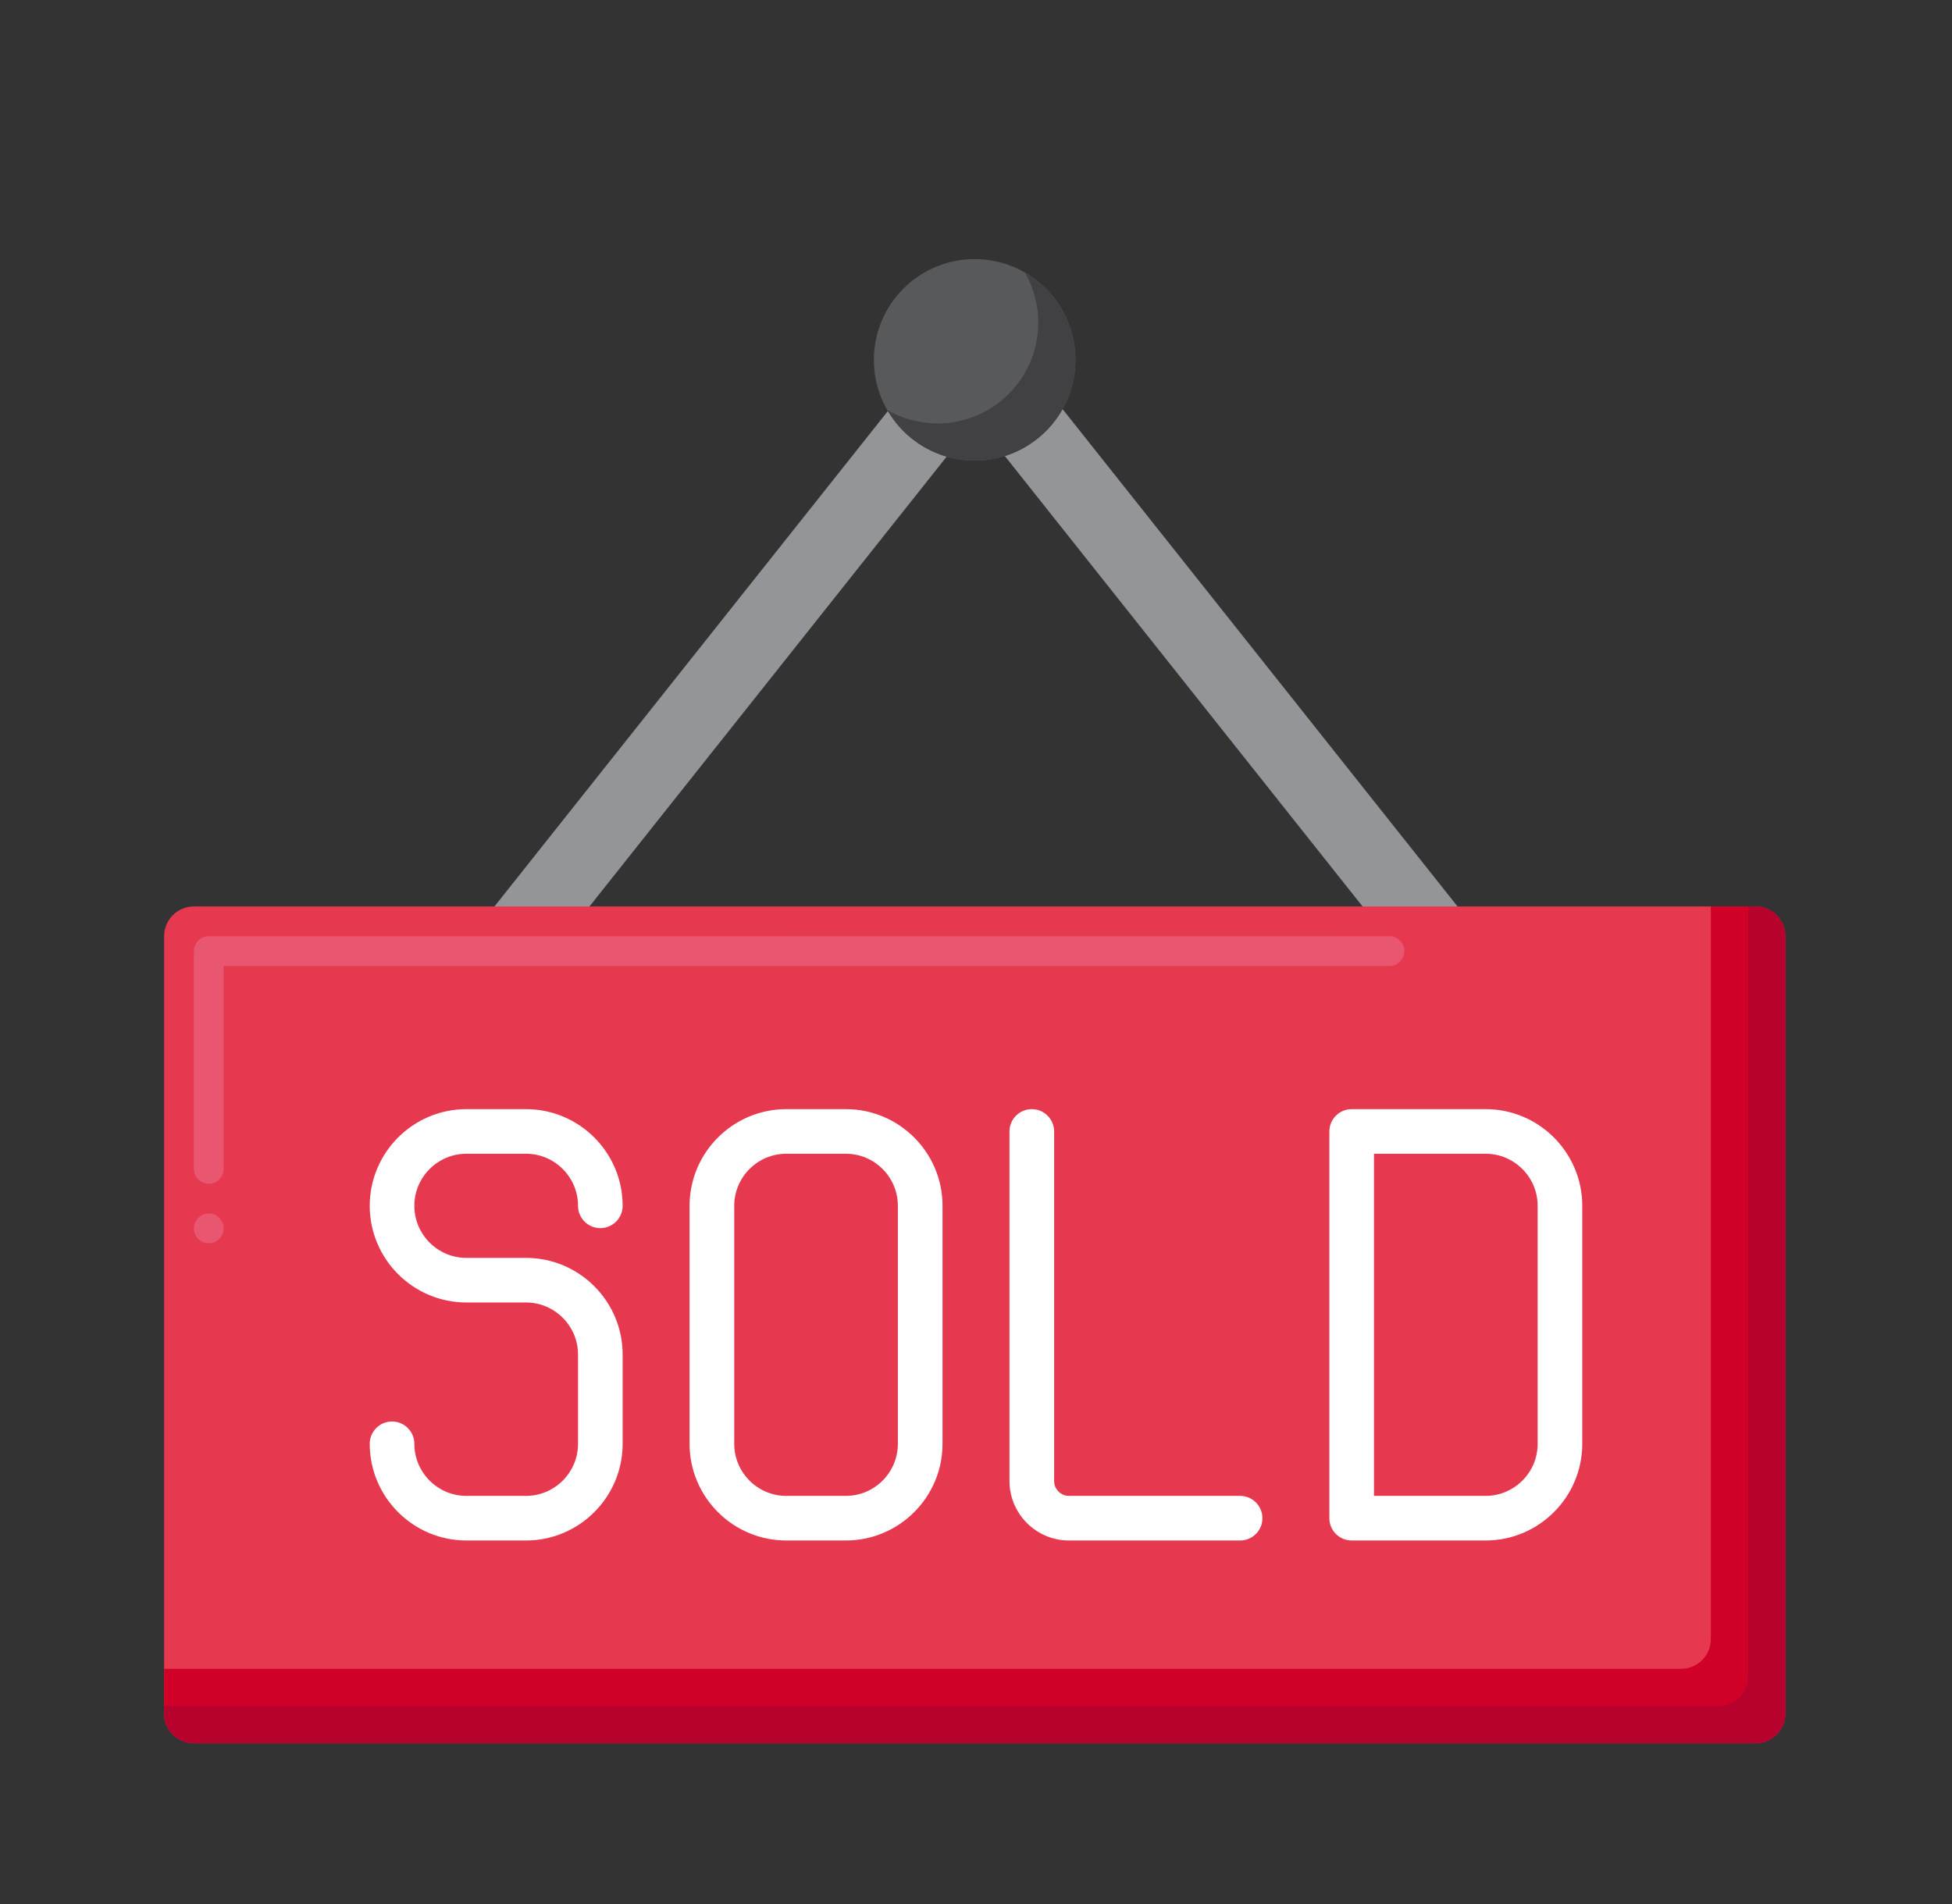
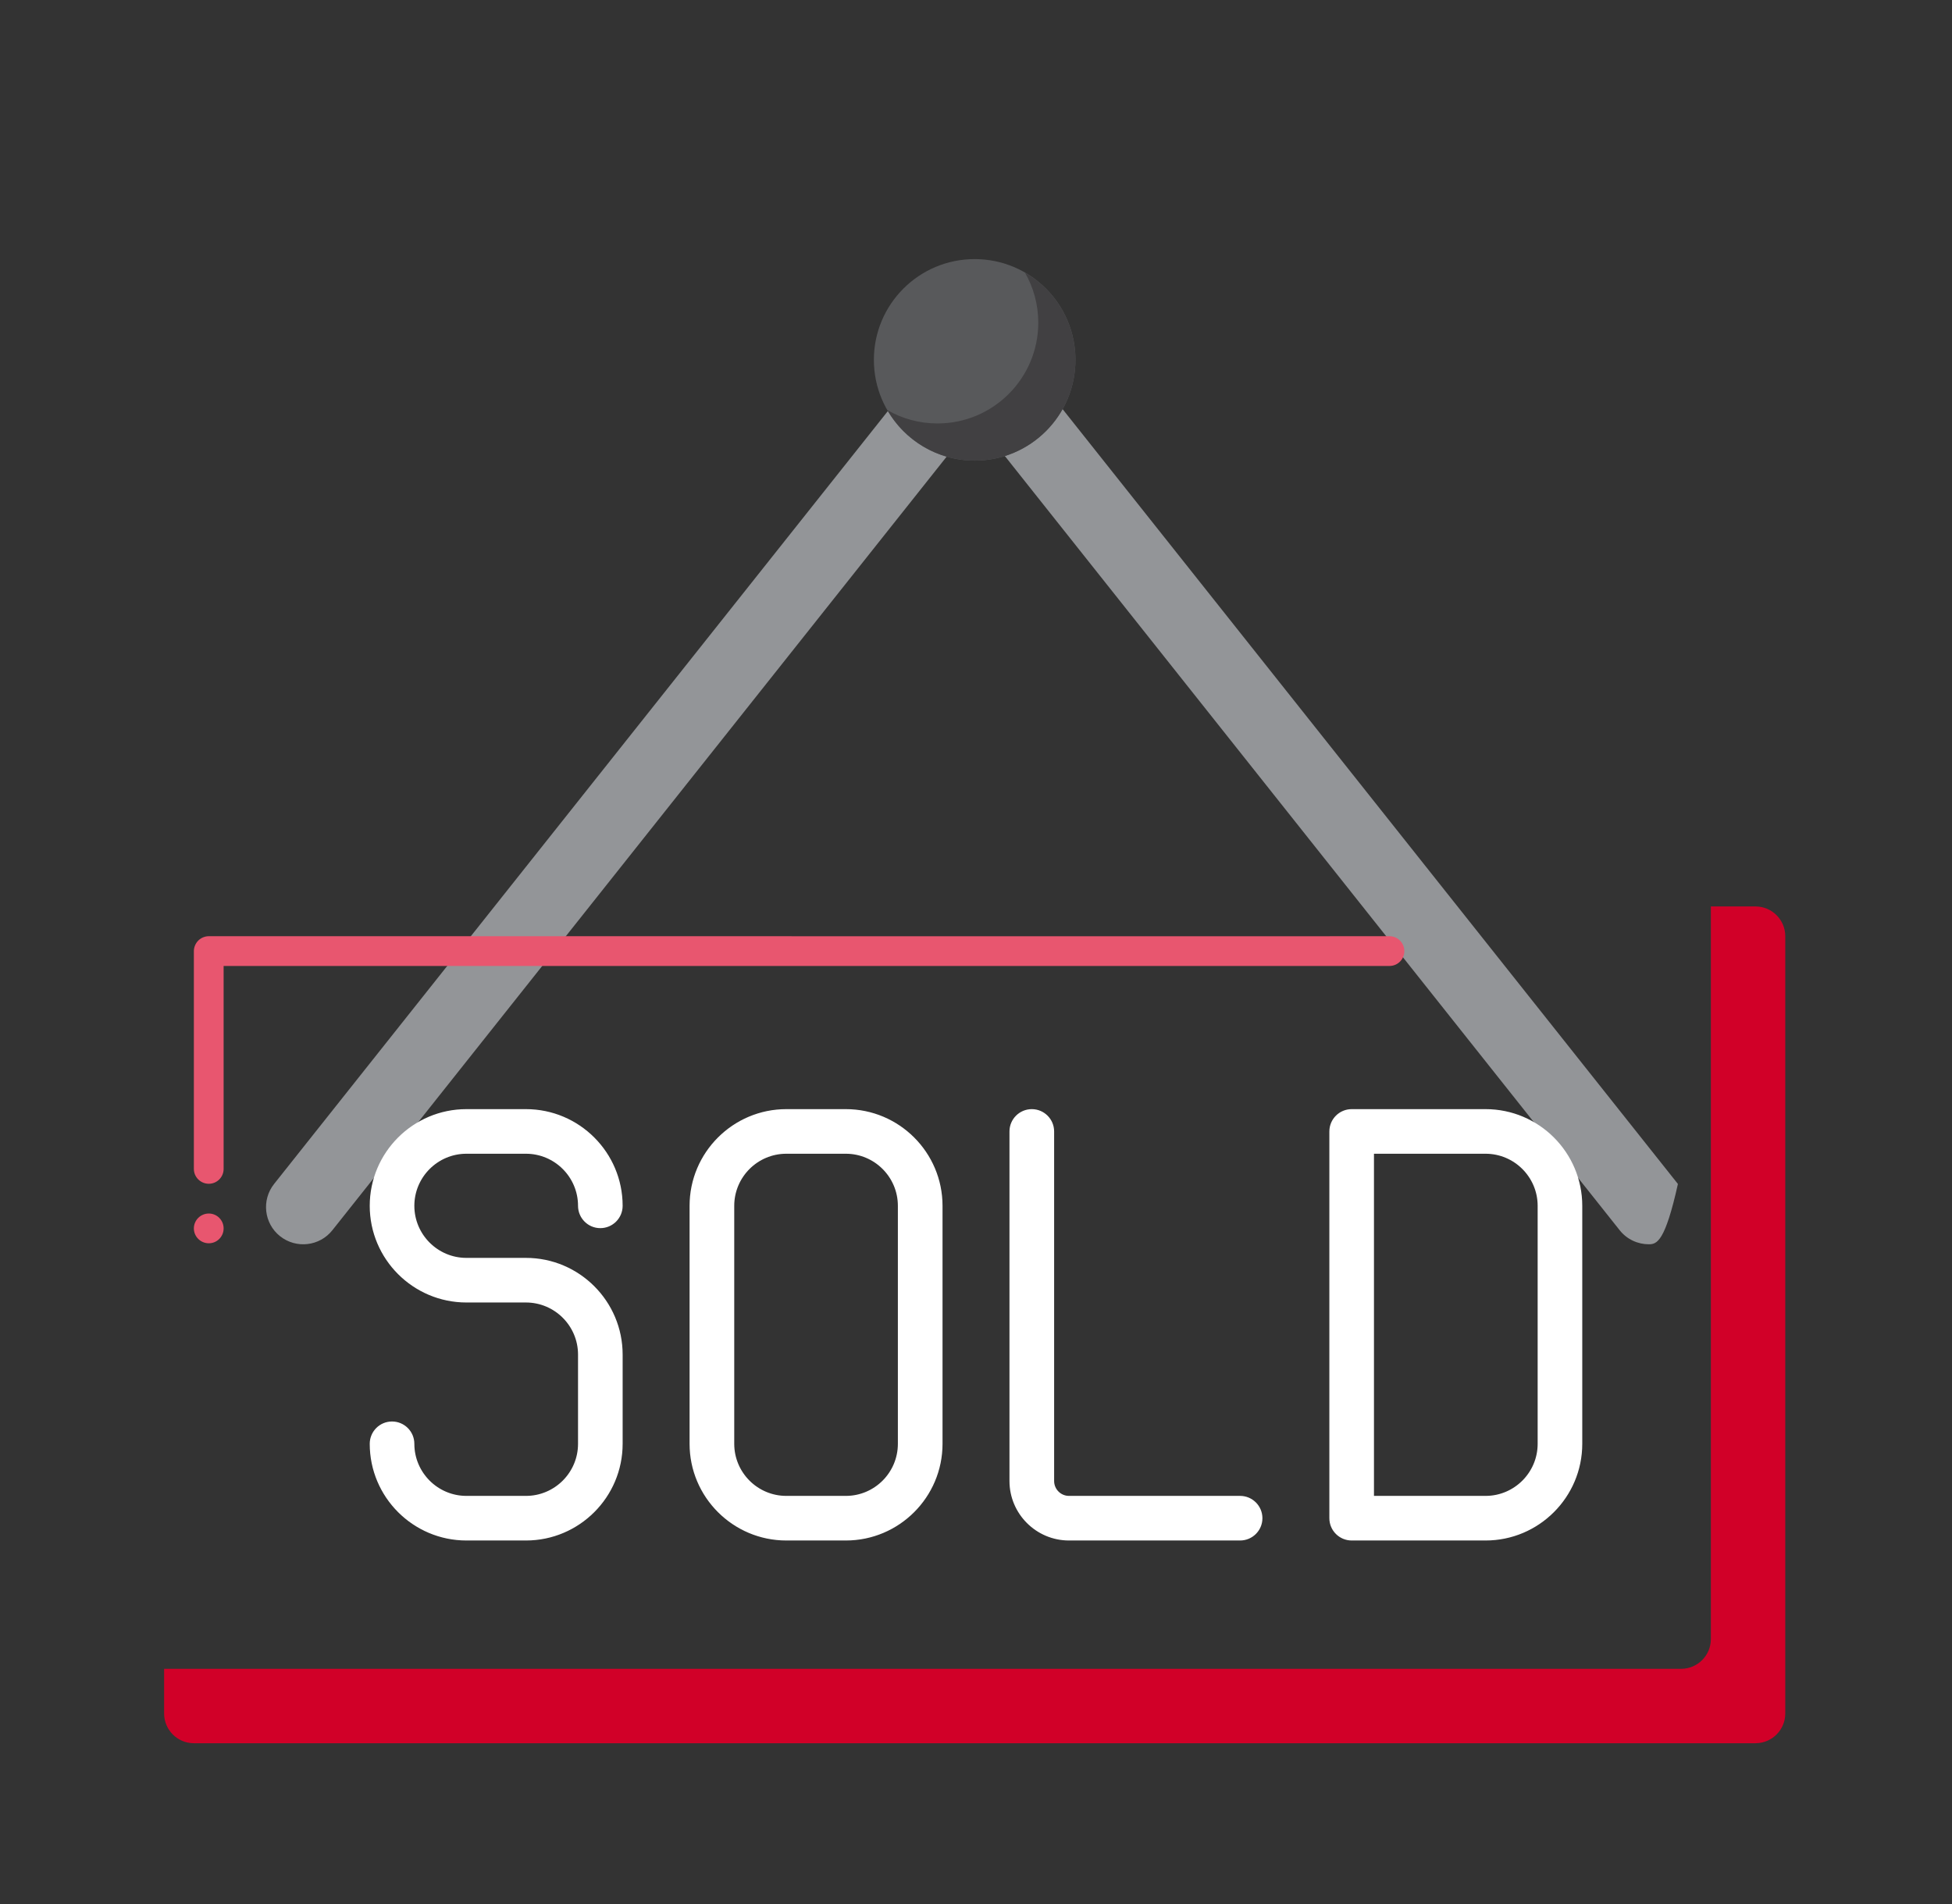
<svg xmlns="http://www.w3.org/2000/svg" width="41" height="40" viewBox="0 0 41 40" fill="none">
  <rect x="0" y="0" width="41" height="40" fill="#333333" stroke="none" />
  <g id="sold-out">
-     <path id="Vector" d="M34.632 26.14C34.402 26.14 34.174 26.039 34.02 25.845L20.5 8.817L6.981 25.845C6.713 26.183 6.221 26.239 5.883 25.971C5.545 25.703 5.489 25.211 5.757 24.873L19.888 7.075C20.037 6.888 20.262 6.779 20.5 6.779C20.739 6.779 20.964 6.888 21.112 7.075L35.243 24.873C35.511 25.211 35.455 25.703 35.117 25.971C34.974 26.085 34.802 26.14 34.632 26.14Z" fill="#939598" />
-     <path id="Vector_2" d="M36.873 36.622H4.072C3.727 36.622 3.447 36.342 3.447 35.997V19.668C3.447 19.323 3.727 19.043 4.072 19.043H36.873C37.218 19.043 37.498 19.323 37.498 19.668V35.997C37.498 36.342 37.218 36.622 36.873 36.622Z" fill="#E63950" />
+     <path id="Vector" d="M34.632 26.14C34.402 26.14 34.174 26.039 34.02 25.845L20.5 8.817L6.981 25.845C6.713 26.183 6.221 26.239 5.883 25.971C5.545 25.703 5.489 25.211 5.757 24.873L19.888 7.075C20.037 6.888 20.262 6.779 20.5 6.779C20.739 6.779 20.964 6.888 21.112 7.075L35.243 24.873C34.974 26.085 34.802 26.14 34.632 26.14Z" fill="#939598" />
    <path id="Vector_3" d="M4.386 26.119C4.213 26.119 4.072 25.979 4.072 25.807C4.072 25.634 4.213 25.494 4.386 25.494C4.558 25.494 4.697 25.634 4.697 25.807C4.697 25.979 4.558 26.119 4.386 26.119ZM4.386 24.869C4.213 24.869 4.072 24.729 4.072 24.557V19.98C4.072 19.899 4.107 19.818 4.164 19.76C4.222 19.702 4.304 19.668 4.386 19.668L27.922 19.669C27.927 19.668 27.93 19.668 27.935 19.668H29.185C29.357 19.668 29.497 19.809 29.497 19.98C29.497 20.154 29.357 20.293 29.185 20.293H4.697V24.557C4.697 24.729 4.558 24.869 4.386 24.869Z" fill="#E8566F" />
    <path id="Vector_4" d="M36.873 19.043H35.935V34.434C35.935 34.779 35.655 35.059 35.31 35.059H3.447V35.997C3.447 36.342 3.727 36.622 4.072 36.622H36.873C37.218 36.622 37.498 36.342 37.498 35.997V19.668C37.498 19.323 37.218 19.043 36.873 19.043Z" fill="#D10028" />
-     <path id="Vector_5" d="M36.873 19.043H36.717V35.215C36.717 35.561 36.437 35.84 36.092 35.84H3.447V35.997C3.447 36.342 3.727 36.622 4.072 36.622H36.873C37.218 36.622 37.498 36.342 37.498 35.997V19.668C37.498 19.323 37.218 19.043 36.873 19.043Z" fill="#B7022D" />
    <path id="Vector_6" d="M20.472 9.677C21.642 9.677 22.589 8.729 22.589 7.56C22.589 6.391 21.642 5.443 20.472 5.443C19.303 5.443 18.355 6.391 18.355 7.56C18.355 8.729 19.303 9.677 20.472 9.677Z" fill="#58595B" />
    <path id="Vector_7" d="M21.527 5.725C21.706 6.035 21.808 6.395 21.808 6.779C21.808 7.948 20.86 8.896 19.691 8.896C19.307 8.896 18.947 8.794 18.637 8.615C19.002 9.25 19.688 9.677 20.473 9.677C21.642 9.677 22.589 8.73 22.589 7.56C22.589 6.775 22.162 6.09 21.527 5.725Z" fill="#414042" />
    <path id="Vector_8" d="M11.047 32.363H9.797C8.677 32.363 7.766 31.452 7.766 30.332C7.766 30.073 7.975 29.863 8.234 29.863C8.493 29.863 8.703 30.073 8.703 30.332C8.703 30.935 9.194 31.426 9.797 31.426H11.047C11.65 31.426 12.141 30.935 12.141 30.332V28.457C12.141 27.854 11.65 27.363 11.047 27.363H9.797C8.677 27.363 7.766 26.452 7.766 25.332C7.766 24.212 8.677 23.301 9.797 23.301H11.047C12.167 23.301 13.078 24.212 13.078 25.332C13.078 25.591 12.868 25.801 12.609 25.801C12.351 25.801 12.141 25.591 12.141 25.332C12.141 24.729 11.65 24.238 11.047 24.238H9.797C9.194 24.238 8.703 24.729 8.703 25.332C8.703 25.935 9.194 26.426 9.797 26.426H11.047C12.167 26.426 13.078 27.337 13.078 28.457V30.332C13.078 31.452 12.167 32.363 11.047 32.363ZM17.766 32.363H16.516C15.396 32.363 14.484 31.452 14.484 30.332V25.332C14.484 24.212 15.396 23.301 16.516 23.301H17.766C18.886 23.301 19.797 24.212 19.797 25.332V30.332C19.797 31.452 18.886 32.363 17.766 32.363ZM16.516 24.238C15.912 24.238 15.422 24.729 15.422 25.332V30.332C15.422 30.935 15.912 31.426 16.516 31.426H17.766C18.369 31.426 18.859 30.935 18.859 30.332V25.332C18.859 24.729 18.369 24.238 17.766 24.238H16.516ZM26.047 32.363H22.453C21.764 32.363 21.203 31.802 21.203 31.113V23.77C21.203 23.511 21.413 23.301 21.672 23.301C21.931 23.301 22.141 23.511 22.141 23.77V31.113C22.141 31.286 22.281 31.426 22.453 31.426H26.047C26.306 31.426 26.516 31.636 26.516 31.895C26.516 32.153 26.306 32.363 26.047 32.363ZM31.203 32.363H28.391C28.132 32.363 27.922 32.153 27.922 31.895V23.77C27.922 23.511 28.132 23.301 28.391 23.301H31.203C32.323 23.301 33.234 24.212 33.234 25.332V30.332C33.234 31.452 32.323 32.363 31.203 32.363ZM28.859 31.426H31.203C31.806 31.426 32.297 30.935 32.297 30.332V25.332C32.297 24.729 31.806 24.238 31.203 24.238H28.859V31.426Z" fill="white" />
  </g>
</svg>